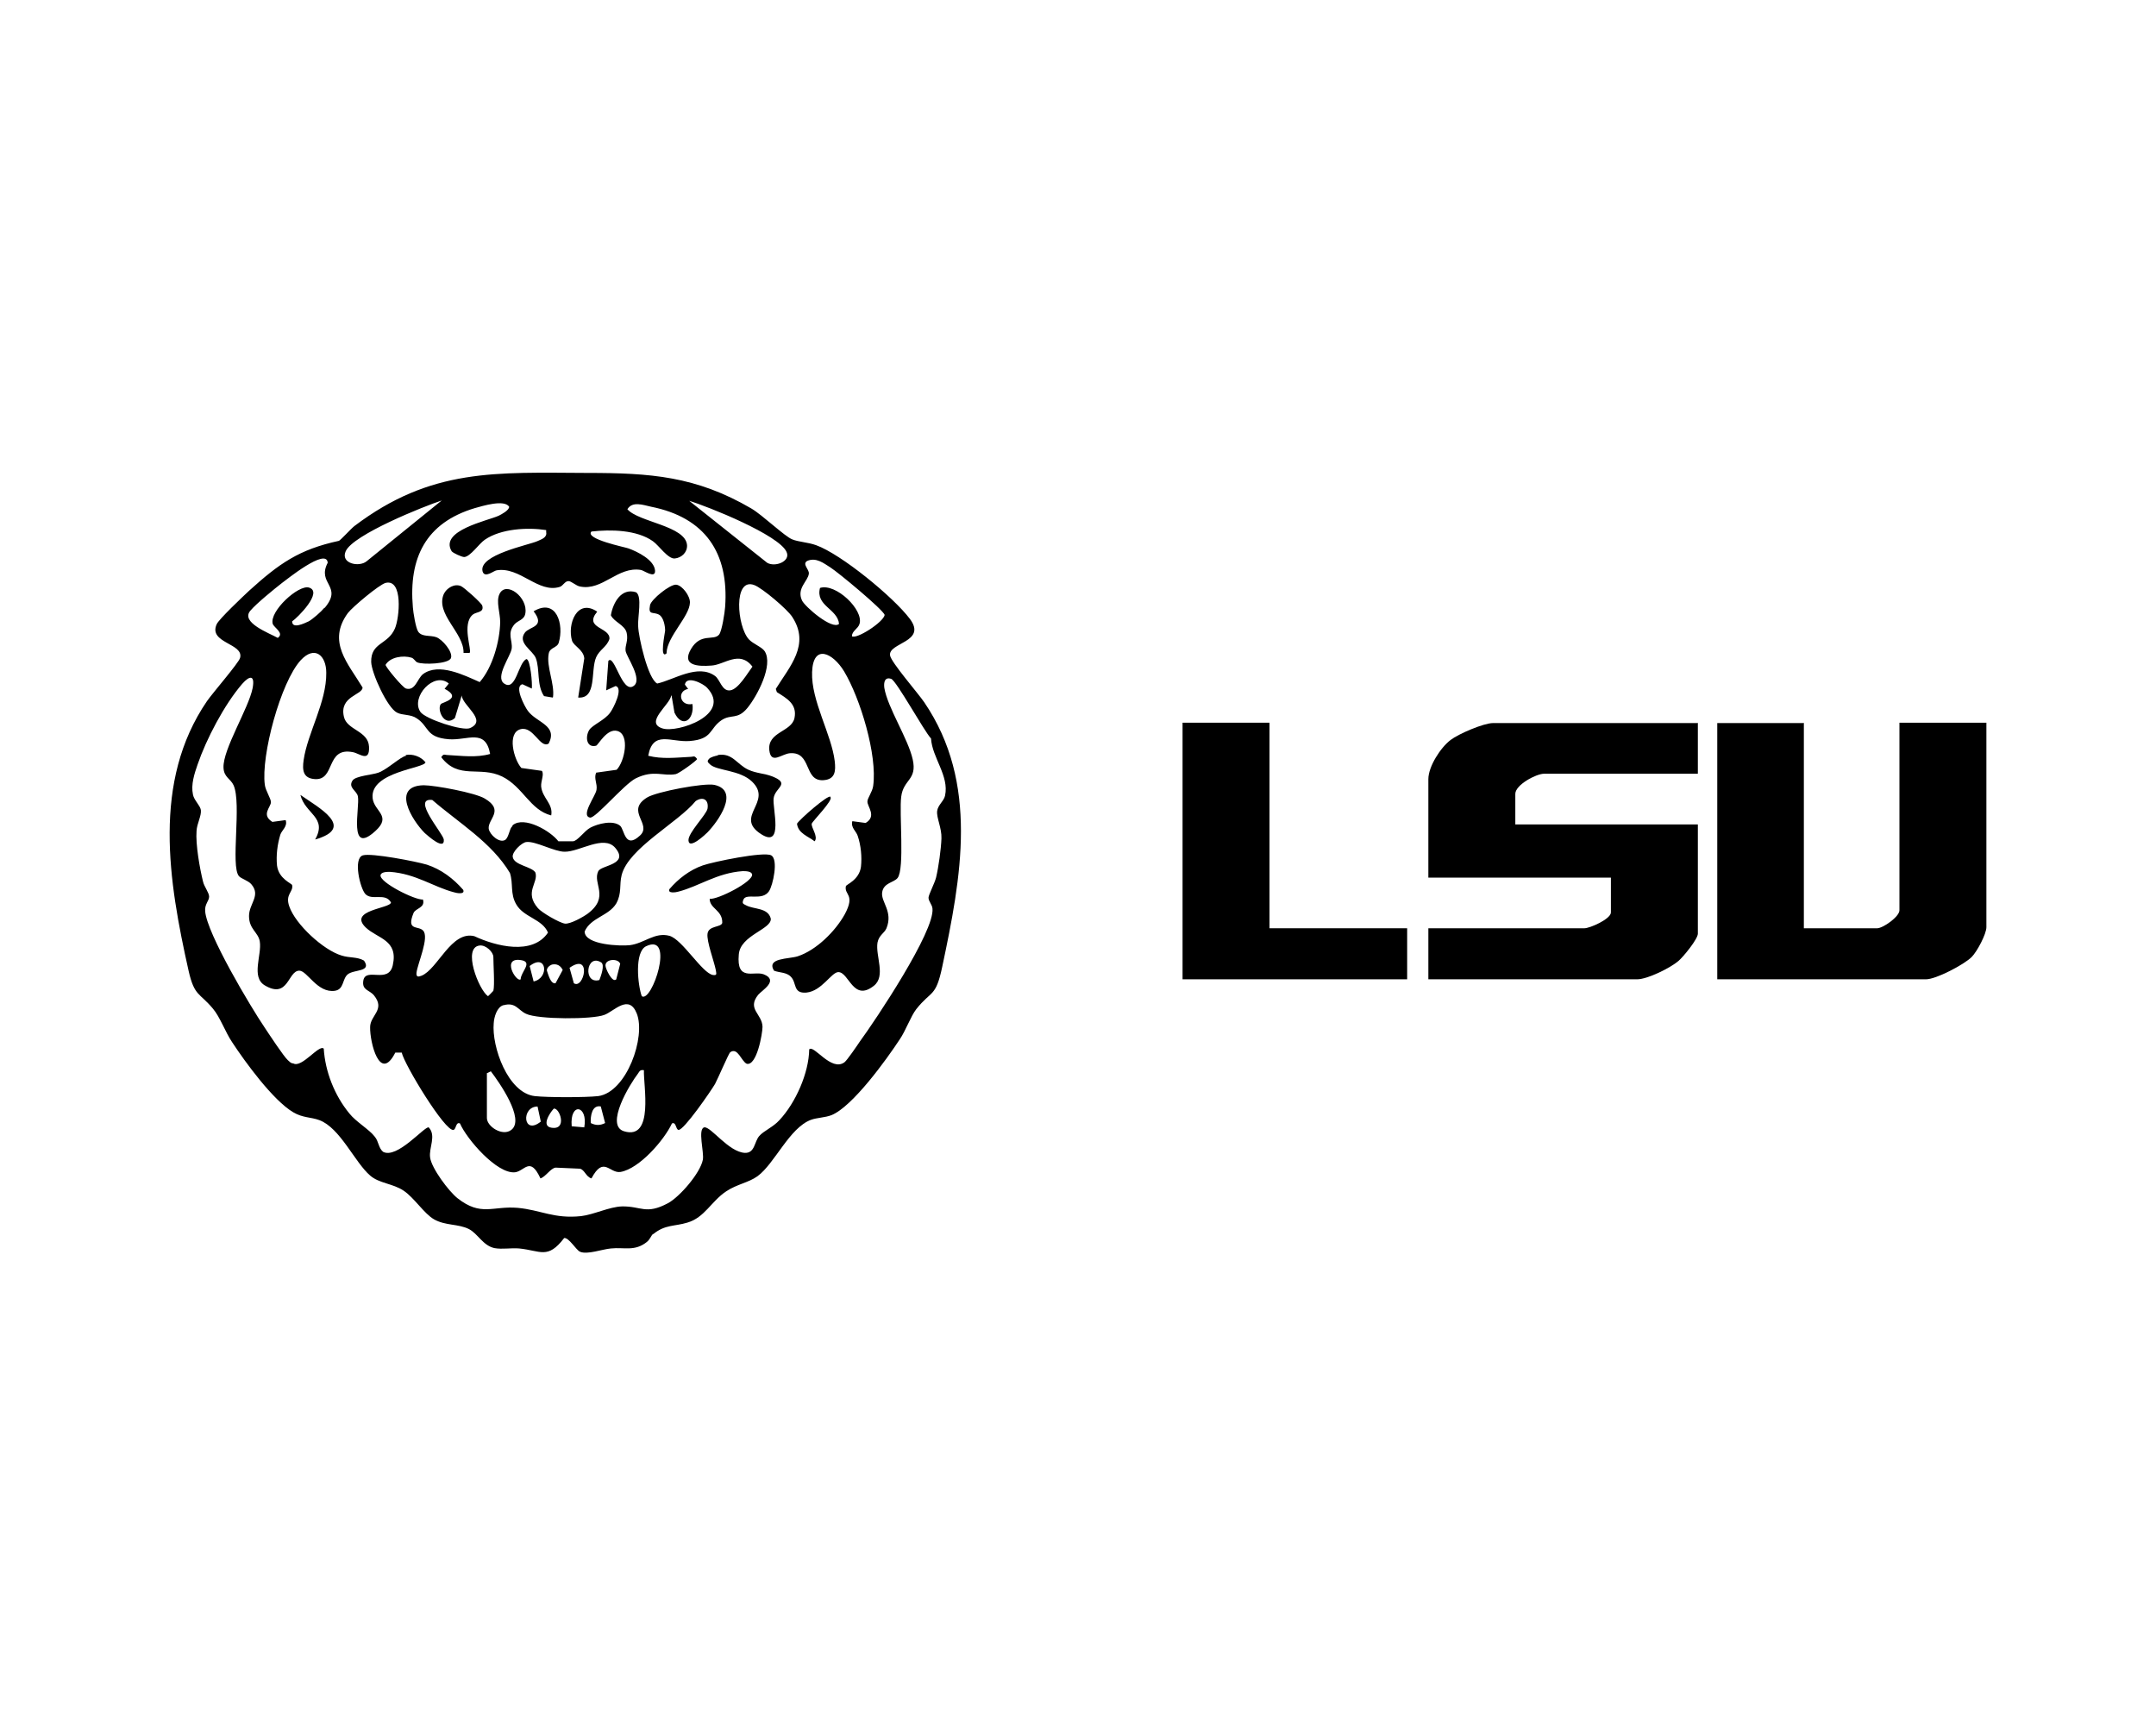
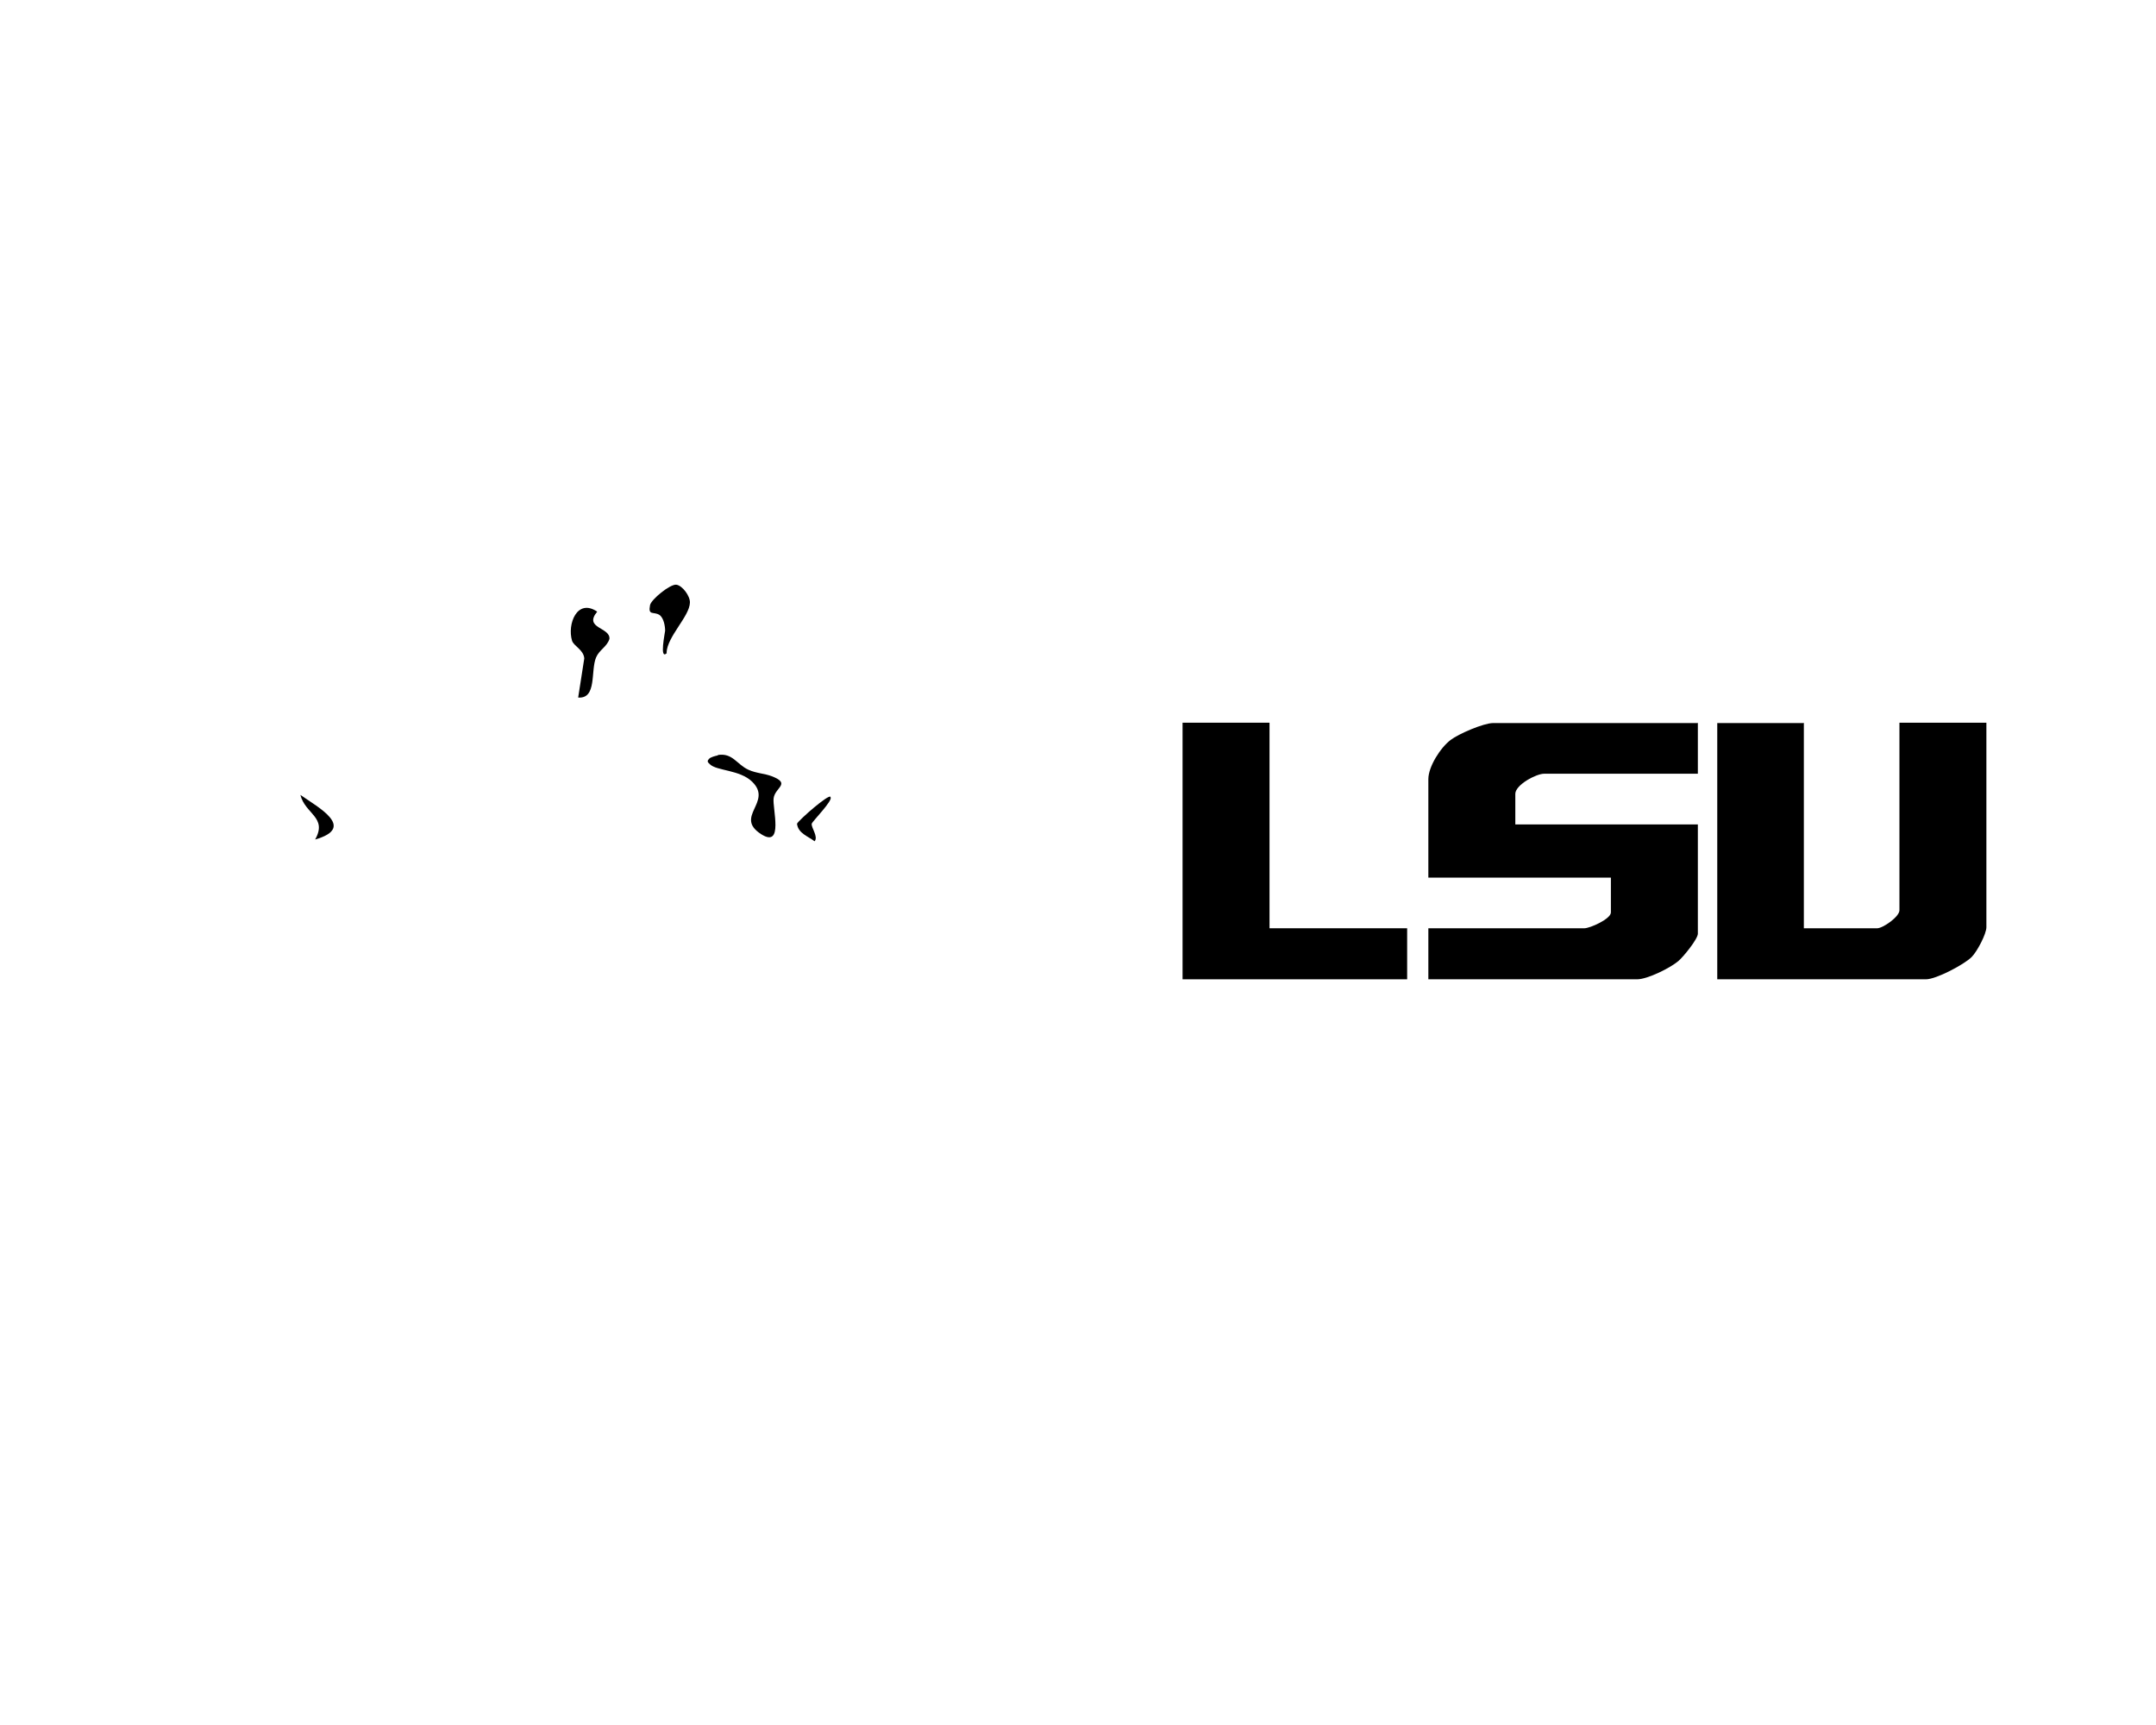
<svg xmlns="http://www.w3.org/2000/svg" id="Layer_1" viewBox="0 0 60 48">
-   <path d="M18.17,34.34c-.05.04-.08.15-.17.22-.34.27-.63.14-1,.18-.24.02-.66.18-.86.09-.11-.05-.31-.4-.44-.38-.46.6-.65.35-1.25.29-.23-.02-.47.03-.69-.01-.32-.07-.46-.4-.71-.53-.3-.15-.65-.09-.97-.27-.28-.16-.55-.6-.85-.8s-.68-.2-.93-.42c-.43-.37-.83-1.32-1.41-1.54-.24-.09-.46-.06-.73-.22-.56-.33-1.34-1.4-1.7-1.95-.19-.28-.34-.71-.54-.94-.37-.44-.51-.34-.67-1.04-.56-2.5-1.02-5.27.51-7.51.16-.23.88-1.06.92-1.2.12-.41-.89-.41-.65-.94.06-.14.74-.78.9-.93.84-.76,1.39-1.15,2.5-1.39.03,0,.35-.35.43-.41,2.14-1.62,3.94-1.49,6.49-1.48,1.75,0,3.02.09,4.56.99.32.19.93.78,1.14.86.17.07.44.08.66.16.7.25,2.16,1.45,2.61,2.05.49.65-.61.66-.55,1.02.03.19.78,1.05.95,1.3,1.53,2.25,1.03,4.87.5,7.37-.18.85-.3.64-.72,1.17-.15.19-.3.61-.46.84-.36.55-1.31,1.87-1.9,2.11-.18.07-.41.07-.57.13-.6.22-1.01,1.22-1.49,1.57-.25.18-.57.22-.87.42-.42.28-.6.73-1.08.87-.36.11-.62.05-.95.32ZM12.31,13.92c-.52.17-2.49.96-2.69,1.42-.15.34.37.45.58.28l2.1-1.7ZM19.16,13.92l2.19,1.74c.22.13.66-.04.54-.3-.2-.47-2.19-1.27-2.73-1.43ZM15.2,14.75c-.52-.08-1.26-.04-1.71.27-.16.11-.4.47-.57.48-.07,0-.31-.11-.35-.16-.35-.58,1.01-.85,1.31-.99.08-.04.29-.15.29-.25-.14-.21-.74-.02-.96.04-1.36.41-1.84,1.38-1.72,2.76.01.14.08.58.15.68.11.15.33.09.5.15s.47.41.41.58-.79.19-.94.12c-.05-.02-.09-.11-.16-.13-.23-.07-.59-.02-.72.2,0,.06.48.64.57.66.26.07.31-.27.47-.4.44-.33,1.15.03,1.58.22.36-.41.56-1.14.57-1.67,0-.26-.12-.57-.02-.78.18-.38.8.09.72.54-.03.18-.2.19-.3.3-.22.26-.05.44-.08.68-.03.21-.47.79-.21.97.33.23.39-.58.62-.68.11,0,.17.69.15.82l-.26-.12c-.24.05.06.62.15.74.24.33.84.4.58.91-.24.15-.42-.49-.78-.4-.39.1-.19.85.02,1.08l.57.08c.07.09-.03.29-.02.43.03.33.34.48.28.81-.59-.15-.78-.79-1.36-1.08-.63-.31-1.21.1-1.7-.54.07-.11.09-.06.18-.06.39.02.79.08,1.18-.03-.13-.72-.63-.37-1.15-.41-.65-.05-.54-.35-.89-.58-.17-.12-.4-.08-.55-.16-.27-.13-.71-1.1-.72-1.41-.01-.55.46-.47.66-.93.13-.3.23-1.39-.26-1.27-.18.05-.92.67-1.05.84-.58.8,0,1.39.41,2.07,0,.21-.65.24-.52.81.08.38.68.39.7.84s-.27.18-.45.15c-.76-.15-.48.78-1.05.75-.34-.02-.36-.25-.32-.53.11-.76.64-1.61.63-2.43,0-.48-.32-.77-.71-.35-.56.61-1.11,2.66-1,3.47.02.16.17.38.17.48,0,.14-.28.35.04.55l.37-.05c.06.18-.11.28-.15.41-.08.27-.12.57-.09.86.05.37.41.49.42.54.04.19-.2.25-.08.59.17.5.95,1.22,1.46,1.37.22.07.43.03.62.14.22.32-.27.24-.45.38-.16.13-.1.42-.36.46-.49.07-.77-.56-.99-.56-.32,0-.3.8-.96.41-.39-.23-.08-.85-.14-1.22-.04-.26-.3-.34-.3-.71,0-.35.34-.57.06-.89-.09-.1-.28-.15-.34-.22-.24-.28.08-2.02-.15-2.53-.08-.18-.27-.22-.28-.49-.02-.51.7-1.65.81-2.21.07-.37-.08-.36-.29-.12-.5.58-1,1.54-1.24,2.24-.09.26-.19.56-.13.84.03.16.2.3.22.43.02.16-.11.38-.12.58-.03.37.09,1.05.18,1.41.03.14.17.31.17.42,0,.12-.13.21-.11.41.05.62,1.26,2.65,1.66,3.24.12.18.52.79.64.9.05.04.08.09.15.09.24.14.72-.54.85-.41.04.64.3,1.3.71,1.8.19.24.56.45.71.65.11.13.1.31.23.42.39.21,1.15-.71,1.27-.68.22.23,0,.57.04.84.04.3.52.94.76,1.13.66.52.98.21,1.68.27.64.06,1.01.31,1.76.23.35-.04.79-.26,1.14-.27.54-.01.66.24,1.28-.09.33-.18.9-.84.97-1.21.04-.2-.15-.86.04-.9.18-.03.68.69,1.13.71.28.01.26-.31.4-.47.12-.14.39-.25.56-.44.45-.48.82-1.31.83-1.97.13-.14.61.63.98.36.07-.05.35-.46.43-.58.44-.6,2.09-3.07,2.02-3.7-.01-.11-.11-.2-.11-.3,0-.08.17-.4.21-.56.07-.29.14-.8.15-1.09s-.14-.57-.12-.76c.02-.17.19-.28.22-.43.12-.55-.36-1.06-.39-1.59-.19-.2-.97-1.62-1.11-1.66-.18-.06-.21.1-.19.25.09.55.66,1.41.79,1.99s-.26.55-.32,1.04c-.06.45.1,2-.1,2.26-.1.13-.39.13-.43.4s.31.53.12,1c-.06.14-.21.19-.25.4-.06.37.24.93-.1,1.2-.58.46-.69-.38-.99-.38-.19,0-.46.53-.89.57-.38.03-.26-.27-.43-.44-.12-.13-.32-.11-.47-.17-.22-.36.41-.32.66-.4.52-.17,1.05-.7,1.31-1.17.3-.56-.02-.53.03-.78.01-.05.37-.17.42-.54.03-.28,0-.59-.09-.86-.04-.13-.2-.23-.15-.41l.37.05c.32-.19.04-.46.05-.6,0-.09.14-.27.16-.43.12-.86-.36-2.44-.81-3.19-.31-.51-.86-.78-.89.02s.54,1.73.63,2.48c.03.27.02.51-.32.53-.55.03-.31-.8-.93-.75-.23.02-.52.32-.57-.08-.06-.52.62-.51.7-.9s-.22-.55-.49-.72l-.03-.09c.39-.63.96-1.23.46-2-.13-.21-.84-.81-1.06-.89-.59-.22-.48,1.15-.15,1.51.12.13.36.21.44.33.25.39-.21,1.25-.48,1.58-.28.34-.45.16-.72.34-.35.24-.24.53-.89.58-.52.04-1.02-.31-1.15.41.39.1.78.05,1.18.03.08,0,.1-.05.18.06,0,.04-.5.4-.59.42-.36.07-.61-.13-1.12.12-.33.17-1.12,1.12-1.27,1.09-.27-.05.16-.61.18-.77.03-.18-.08-.31-.01-.48l.57-.08c.22-.22.38-.98.02-1.08-.29-.08-.53.39-.59.41-.27.07-.31-.25-.19-.44.09-.14.43-.27.58-.48.09-.12.38-.69.15-.74l-.26.12.06-.82c.17-.2.38.92.7.7.27-.18-.2-.82-.22-.98-.02-.15.08-.28.03-.5s-.35-.3-.44-.49c.06-.35.29-.77.7-.64.18.11.04.7.06.95.01.3.27,1.46.53,1.59.46-.1,1.13-.56,1.61-.21.14.1.19.43.42.4s.49-.49.62-.66c-.36-.47-.78-.05-1.14-.03-.39.03-.84,0-.57-.46s.63-.22.78-.4c.08-.09.16-.62.17-.77.11-1.51-.56-2.49-2.06-2.79-.23-.05-.52-.16-.66.07.31.36,1.62.46,1.66,1,.01.2-.15.35-.34.37s-.45-.37-.61-.48c-.45-.32-1.18-.33-1.71-.27-.2.21.96.44,1.03.47.25.09.72.32.74.62.01.23-.3,0-.39-.02-.65-.11-1.07.59-1.7.46-.11-.02-.24-.15-.32-.15-.1,0-.15.13-.24.16-.6.19-1.11-.57-1.76-.46-.08.01-.33.23-.39.03-.12-.46,1.27-.73,1.52-.84.11-.05.28-.1.25-.25ZM9.04,16.91c.51-.61-.23-.66.08-1.25-.03-.44-1.17.49-1.27.56-.23.18-.71.57-.88.77-.29.33.53.63.76.76.19-.13-.1-.28-.14-.39-.1-.35.72-1.1,1.01-1.01.4.12-.32.84-.47.94,0,.22.33.06.46,0,.11-.06.35-.27.43-.37ZM23.7,17.7c.12.11.89-.39.92-.59-.06-.16-1.29-1.18-1.51-1.32-.19-.12-.4-.29-.65-.18-.14.09.06.23.05.35-.02.21-.35.41-.19.75.08.17.84.83,1.03.65-.04-.42-.66-.5-.53-1,.44-.14,1.22.61,1.1,1-.04.14-.22.2-.21.35ZM12.37,19.17l.12-.15c-.41-.35-1.07.38-.79.79.14.2,1.18.54,1.38.45.5-.22-.22-.63-.23-.91l-.19.63c-.3.27-.51-.25-.39-.39.05-.05.6-.16.11-.42ZM18.68,19.35c-.03.26-.76.76-.24.92.41.13,1.94-.38,1.24-1.13-.12-.13-.58-.35-.62-.09l.09.12c-.32.06-.23.49.12.42.06.43-.28.7-.5.24l-.08-.47Z" />
  <path d="M47.25,20.11v1.42h-4.28c-.22,0-.8.31-.8.56v.85h5.08v3.04c0,.15-.4.64-.54.76-.22.19-.86.51-1.15.51h-5.81v-1.42h4.34c.16,0,.74-.26.74-.44v-.97h-5.08v-2.74c0-.35.34-.88.62-1.09.22-.17.92-.47,1.18-.47h5.69Z" />
  <path d="M50.2,20.11v5.72h2.04c.16,0,.62-.32.62-.5v-5.22h2.42v5.69c0,.19-.26.68-.41.83-.21.21-.99.62-1.27.62h-5.81v-7.13h2.42Z" />
  <polygon points="35.33 20.11 35.33 25.83 39.16 25.83 39.16 27.25 32.91 27.25 32.91 20.11 35.33 20.11" />
-   <path d="M14.27,22.96c.32-.26,1.05.16,1.27.45h.4c.13,0,.32-.29.49-.38.21-.11.63-.22.83-.05.12.11.13.66.55.27.35-.32-.42-.68.2-1.06.26-.16,1.58-.41,1.87-.35.72.16.1,1.02-.19,1.32-.05.05-.51.49-.53.23-.02-.21.5-.72.53-.89.04-.24-.12-.35-.33-.21-.49.6-1.87,1.31-2.06,2.06-.07.28.01.5-.15.79-.21.35-.71.39-.88.78,0,.38,1.02.41,1.26.38.4-.05.69-.37,1.1-.26.36.1.91,1.04,1.21,1.09.13.02.09-.05.08-.14-.05-.25-.26-.8-.23-1.01.03-.23.38-.17.41-.3.01-.36-.35-.39-.35-.67.22.03,1.22-.48,1.18-.68-.02-.09-.18-.09-.26-.09-.72.05-1.21.42-1.79.57-.06.02-.31.06-.25-.07.25-.29.56-.53.93-.66.29-.1,1.69-.39,1.9-.28s.05.84-.06,1c-.19.28-.63.04-.71.23-.05.12,0,.12.07.16.22.12.61.06.69.37.03.3-.85.46-.89,1-.07.76.42.45.69.55.44.17-.05.45-.15.57-.32.4.11.53.12.89,0,.19-.16,1.1-.44,1.03-.15-.07-.25-.47-.46-.32-.04.03-.34.73-.42.88-.11.19-.88,1.31-1.02,1.28-.08-.02-.06-.23-.18-.18-.22.47-.91,1.26-1.43,1.35-.31.05-.47-.46-.81.18-.15-.04-.19-.24-.32-.27-.03,0-.64-.03-.68-.03-.14.02-.27.25-.42.3-.29-.63-.44-.2-.71-.17-.5.05-1.34-.92-1.53-1.36-.12-.05-.1.16-.18.18-.23.06-1.37-1.82-1.44-2.15h-.18c-.43.85-.71-.29-.7-.71,0-.33.43-.48.11-.88-.13-.16-.34-.14-.3-.41.06-.39.7.1.82-.43.16-.71-.42-.74-.75-1.05-.51-.49.7-.53.7-.7-.16-.28-.52-.04-.71-.23-.15-.16-.35-1-.07-1.08.24-.07,1.48.17,1.78.26.4.13.74.39,1.01.7.06.14-.19.09-.25.07-.58-.15-1.07-.52-1.79-.57-.08,0-.24,0-.26.09-.04.2.96.7,1.18.68.07.23-.2.24-.26.37-.21.51.12.35.26.49.19.18-.15.92-.18,1.18-.01.13.06.11.14.08.45-.18.83-1.26,1.47-1.1.6.28,1.62.54,2.05-.1-.16-.38-.67-.42-.88-.78-.18-.3-.08-.58-.18-.88-.51-.85-1.42-1.39-2.16-2.03-.59-.07.3.93.32,1.1.03.32-.44-.1-.53-.18-.36-.36-.94-1.31-.03-1.33.31,0,1.44.21,1.7.37.56.33.08.57.11.84.03.17.3.41.46.31.1-.07.12-.32.19-.37ZM14.65,23.43c-.13.01-.41.28-.38.42.04.23.53.26.63.43.09.29-.32.54.07.99.1.12.6.41.75.43s.52-.19.64-.28c.62-.47.12-.83.29-1.18.09-.17.87-.18.47-.65-.32-.37-1,.12-1.41.11-.28,0-.81-.3-1.06-.27ZM13.73,27.57c.04-.15,0-.73,0-.94,0-.14-.21-.34-.38-.32-.49.05-.03,1.23.23,1.41.01,0,.14-.14.15-.15ZM17.86,27.72c.28.2.94-1.78.12-1.39-.33.16-.23,1.09-.12,1.39ZM14.49,27.25c0-.2.34-.47.03-.53-.59-.11-.15.63-.03.53ZM17.15,27.25l.11-.43c-.05-.16-.42-.14-.41.05,0,.08.18.47.29.39ZM14.85,27.31c.44-.09.37-.8-.11-.43l.11.43ZM16.73,26.78c-.42-.26-.51.62-.05.49.04-.1.16-.42.05-.49ZM15.36,26.84c-.06.02-.15.09-.14.17.03.08.1.38.24.35l.2-.37c-.06-.12-.16-.18-.3-.15ZM15.97,27.36c.28.18.51-.87-.12-.43l.12.43ZM14.01,27.97c-.18.05-.26.33-.27.5-.06.65.39,1.94,1.14,2.03.36.04,1.41.04,1.77,0,.79-.11,1.33-1.65,1.07-2.3-.22-.55-.63-.06-.9.04-.33.13-1.85.13-2.18-.03-.22-.1-.29-.33-.62-.24ZM13.55,29.87v1.24c0,.24.44.52.68.33.39-.3-.35-1.34-.57-1.63l-.12.06ZM17.92,29.78c-.11-.02-.12.03-.17.1-.21.27-.93,1.44-.38,1.6.84.25.53-1.29.55-1.7ZM14.96,30.79c-.46,0-.41.82.09.42l-.09-.42ZM16.73,30.79c-.26-.06-.3.27-.29.46.14.07.26.07.4,0l-.12-.46ZM15.41,30.85c-.12.13-.35.49-.06.53.45.07.22-.57.06-.53ZM16.26,31.37c.11-.62-.41-.71-.35-.03l.35.03Z" />
-   <path d="M11.29,21.01c.19-.04.42.04.55.2,0,.17-1.55.26-1.47,1,.04.37.54.49.08.91-.77.71-.43-.65-.49-.96-.03-.16-.28-.24-.15-.44.08-.13.56-.16.72-.22.25-.09.61-.44.77-.47Z" />
  <path d="M19.97,21.01c.42-.07.53.26.86.41.22.1.44.1.65.18.54.21.09.31.05.61-.04.27.29,1.41-.35,1-.76-.49.34-.89-.25-1.46-.34-.33-.98-.3-1.17-.48-.05-.05-.1-.08-.03-.15.03-.05.19-.09.25-.1Z" />
-   <path d="M15.38,19.41l-.24-.04c-.21-.31-.11-.75-.23-1.06-.09-.22-.52-.42-.3-.71.13-.17.58-.15.24-.59.64-.38.85.37.7.87-.04.15-.25.13-.28.31-.07.36.17.83.12,1.21Z" />
+   <path d="M15.38,19.41l-.24-.04Z" />
  <path d="M16.09,19.41l.17-1.09c-.02-.24-.29-.34-.34-.49-.14-.46.14-1.19.7-.81-.39.47.37.43.34.76-.07.22-.28.3-.37.51-.16.37.03,1.16-.5,1.12Z" />
-   <path d="M13.08,18.17h-.18c.02-.56-.79-1.08-.55-1.64.08-.17.3-.3.48-.22.09.04.56.46.59.54.06.2-.16.17-.26.25-.32.26-.02,1-.09,1.06Z" />
  <path d="M18.56,18.17c-.22.22-.05-.58-.05-.62,0-.13-.04-.36-.16-.44-.16-.1-.32.03-.26-.27.03-.16.56-.59.73-.57s.39.32.38.5c-.01.38-.63.94-.65,1.39Z" />
  <path d="M8.77,23.36c.35-.62-.28-.71-.41-1.24.5.35,1.56.91.41,1.24Z" />
  <path d="M23.11,22.18c.09.08-.5.67-.52.74-.02.11.19.36.08.49-.18-.14-.46-.22-.49-.49.07-.12.86-.81.93-.75Z" />
</svg>